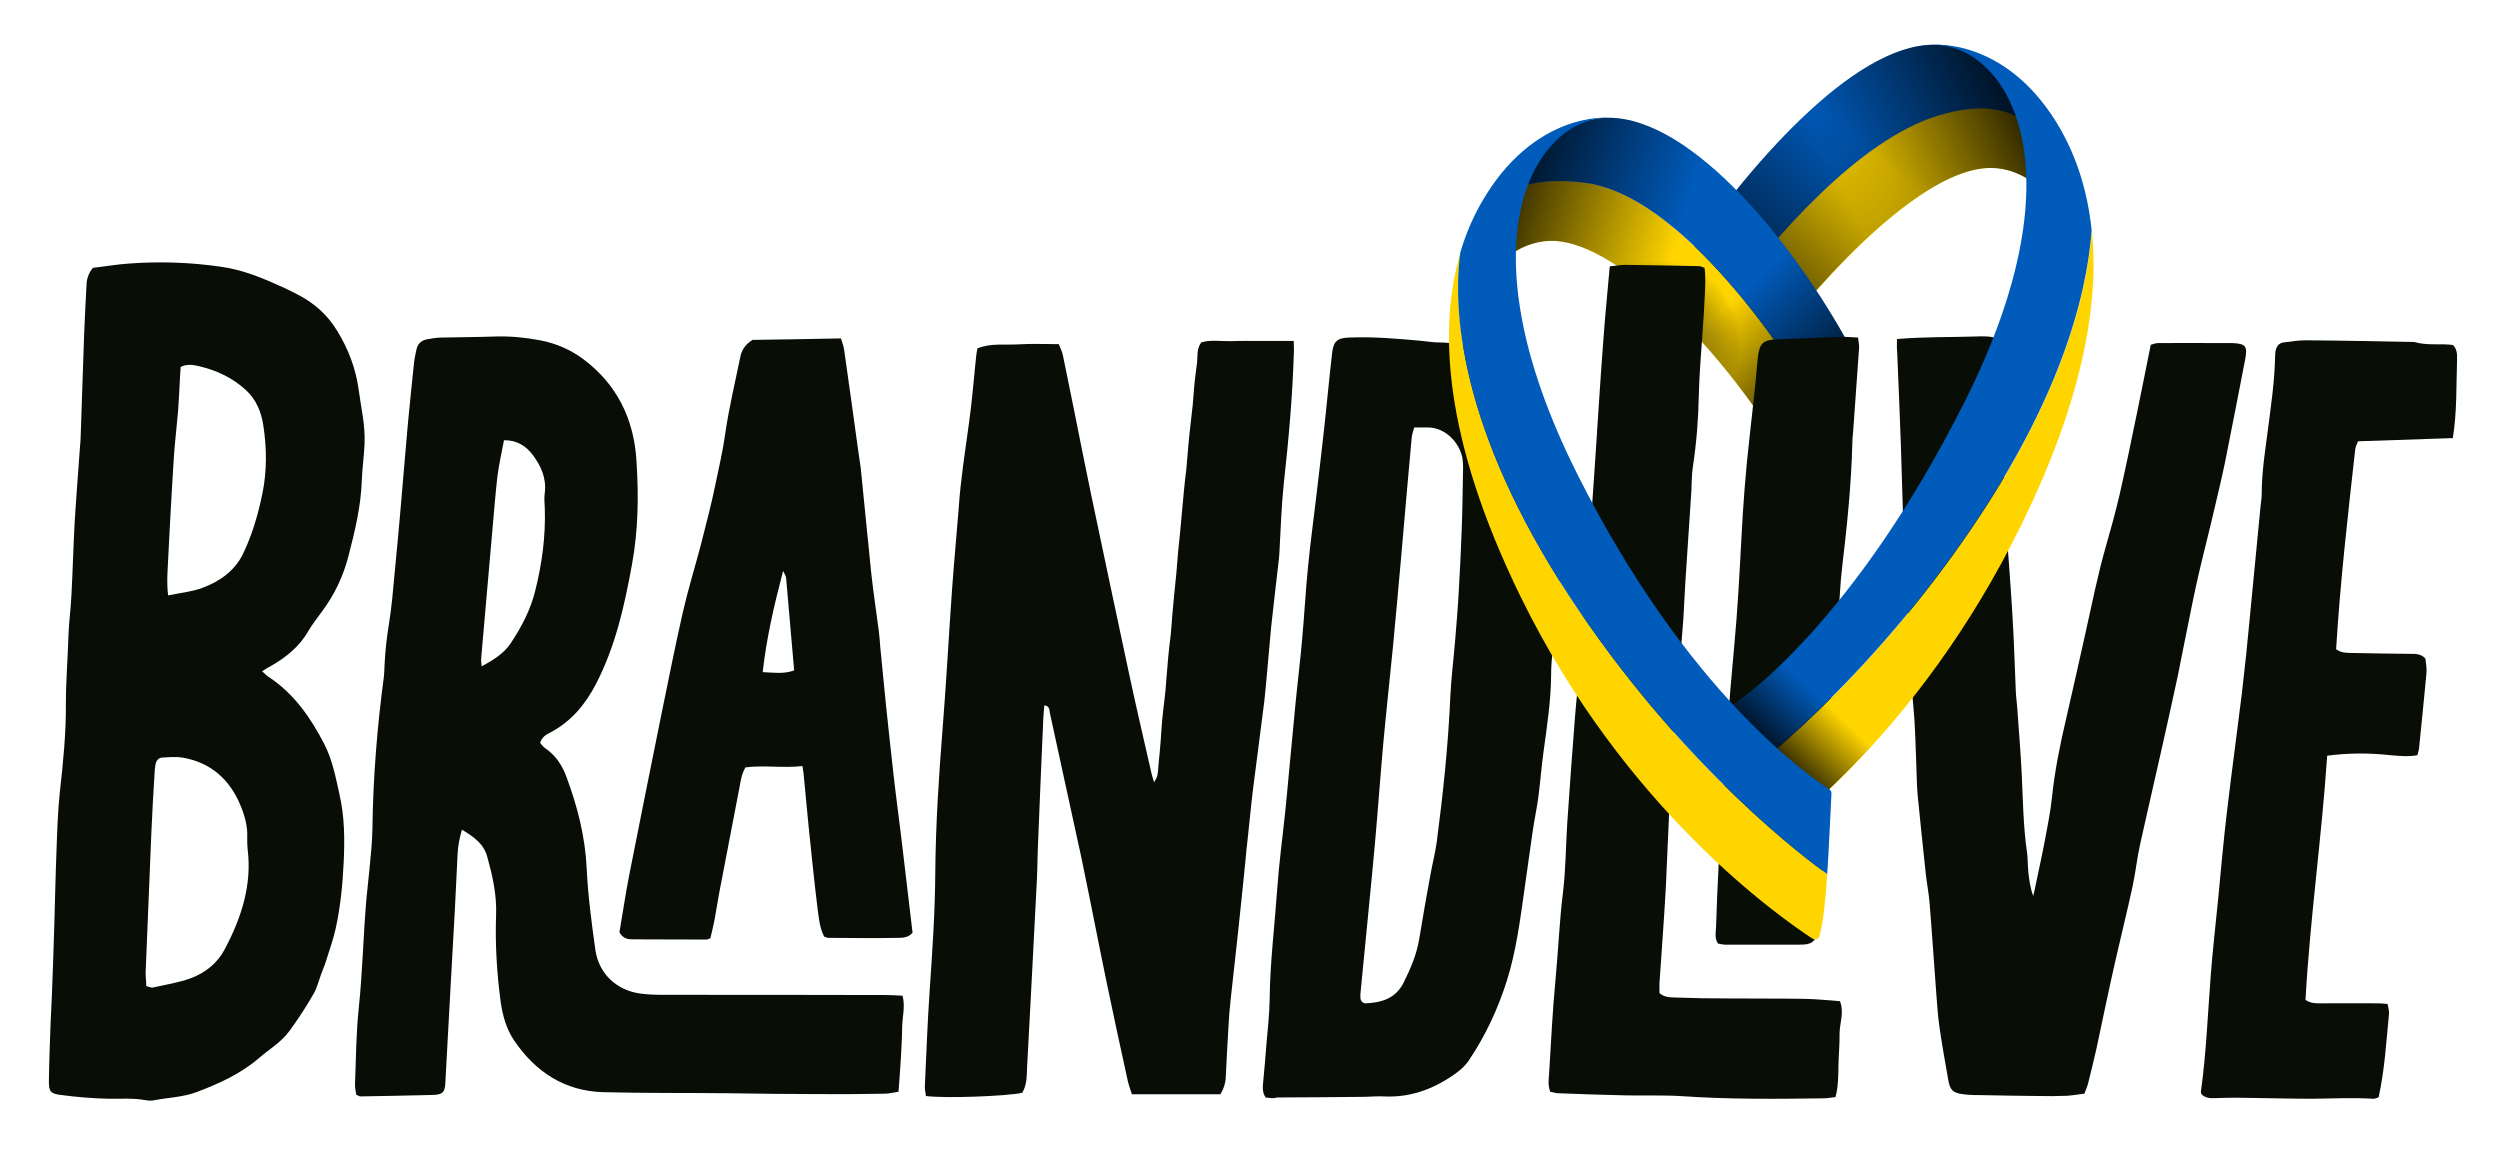
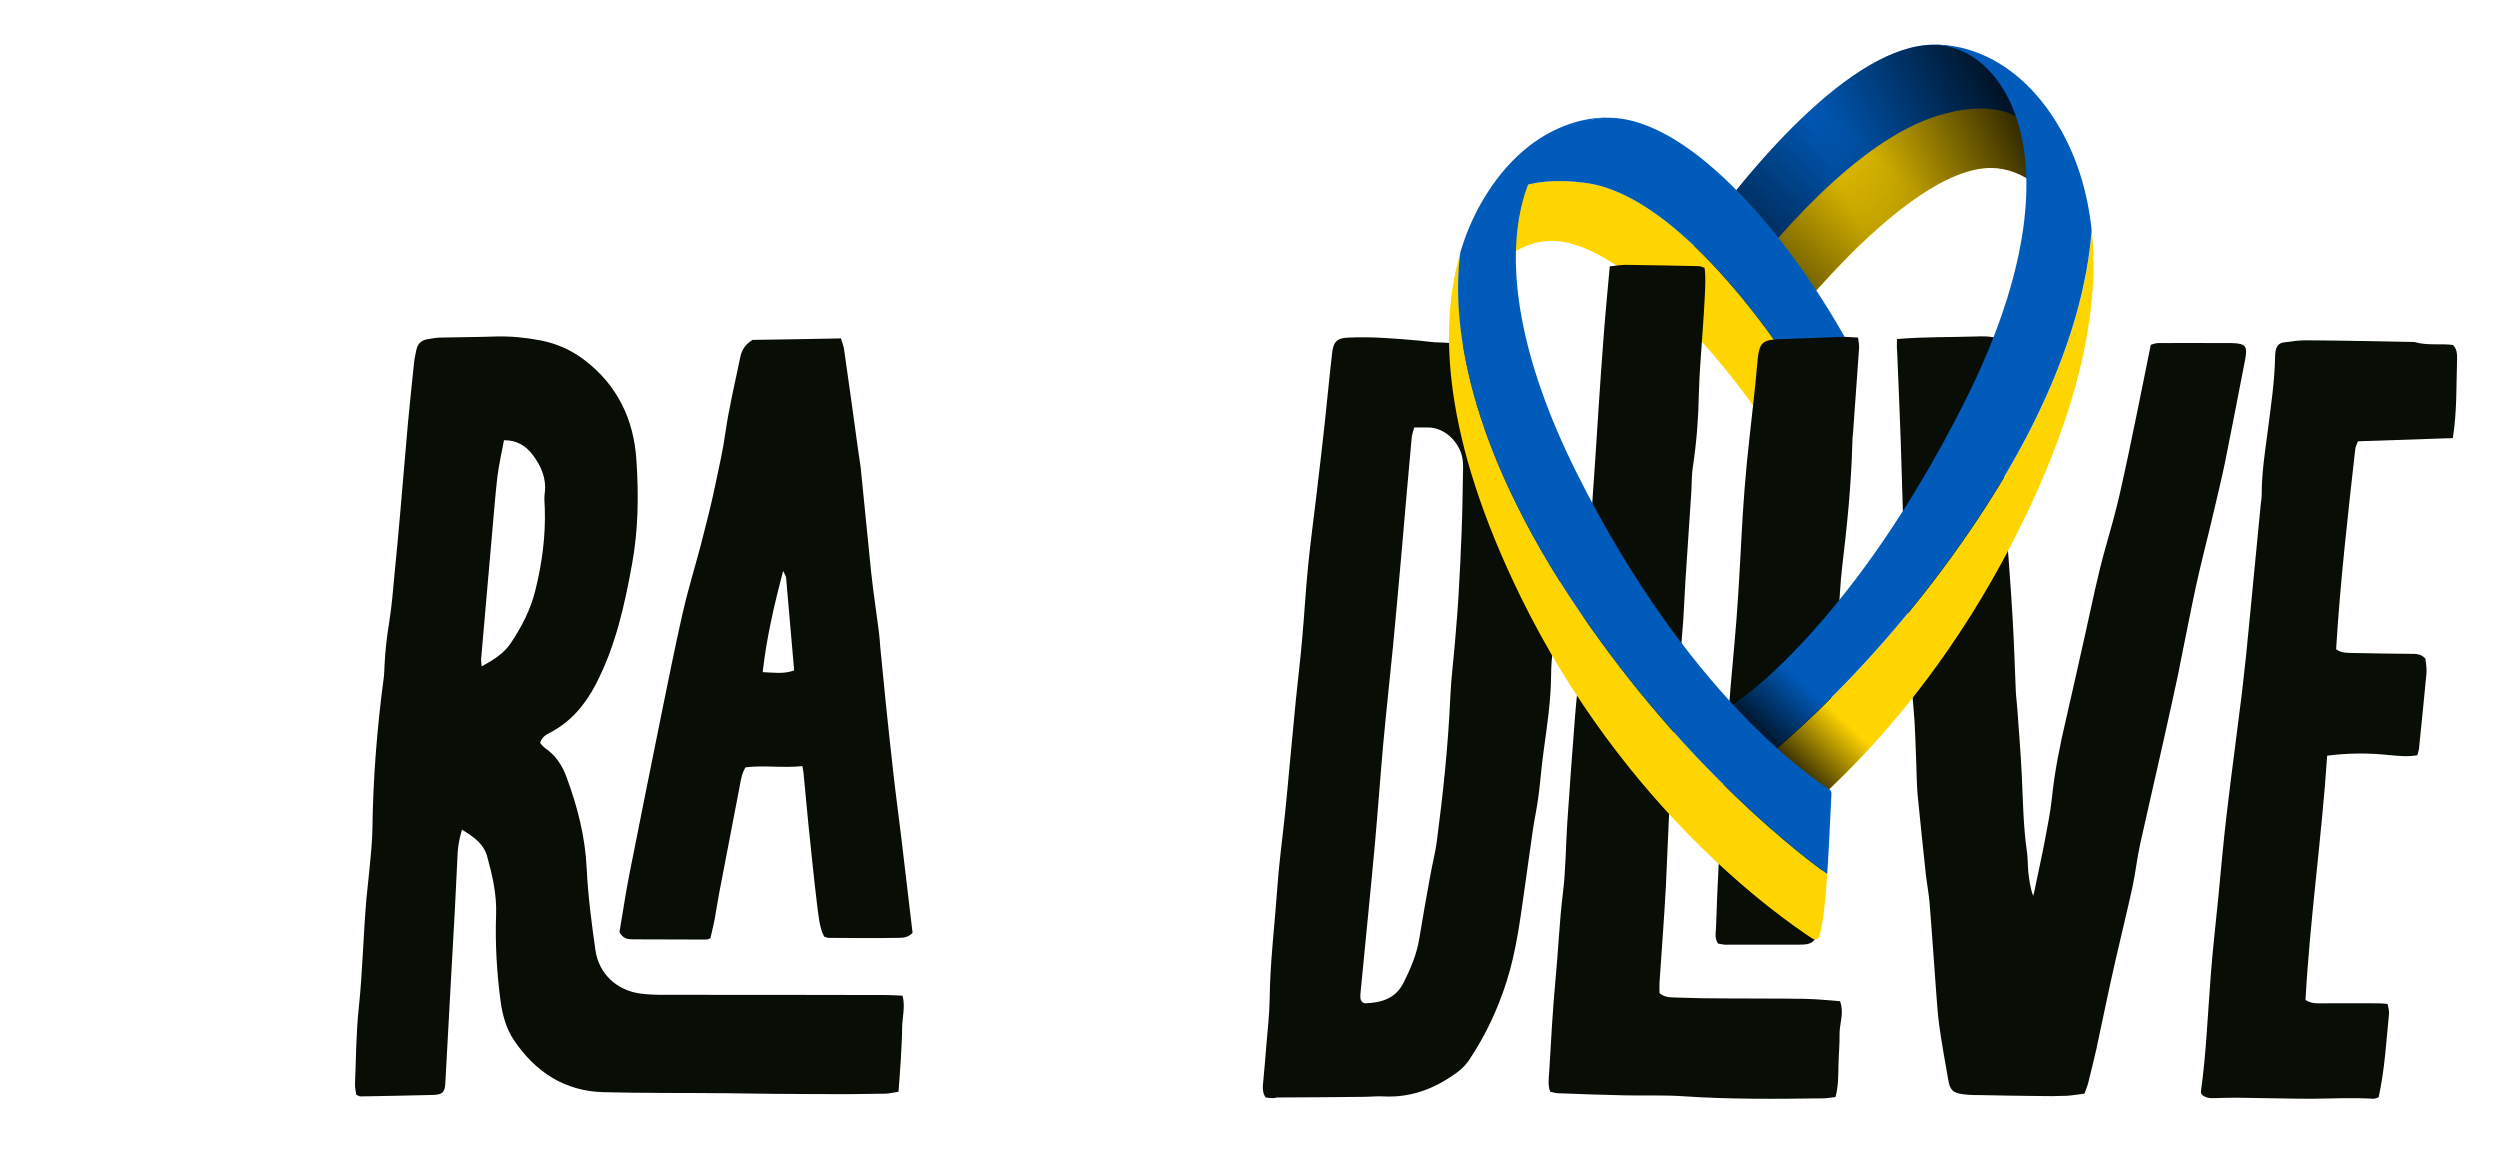
<svg xmlns="http://www.w3.org/2000/svg" version="1.1" x="0px" y="0px" viewBox="0 0 1176.1 552.4" style="enable-background:new 0 0 1176.1 552.4;" xml:space="preserve">
  <style type="text/css">
	.st0{fill:#005BBB;}
	.st1{fill:#FFD500;}
	.st2{opacity:0.8;}
	.st3{fill:url(#SVGID_1_);}
	.st4{fill:url(#SVGID_00000070105072342055428740000002877181044125108404_);}
	.st5{fill:url(#SVGID_00000124844152906811173870000015452312388213375913_);}
	.st6{fill:url(#SVGID_00000156562795266304905120000002628149642406933132_);}
	.st7{fill:url(#SVGID_00000000189611723479600570000008005561907164007826_);}
	.st8{fill:#080D06;}
	.st9{fill:url(#SVGID_00000013885734616461597570000010492122364706631070_);}
</style>
  <g id="Layer_7">
    <g>
      <path class="st0" d="M912.7,60.7c20.7-3.1,34.3-4.9,44.9,0.9c-10.5-21.1-26.1-40.6-47.7-40.6c-38.3,0-87.8,57.3-120.2,105.2    l19.9,25.8C835.1,114.1,874.2,66.5,912.7,60.7z" />
      <path class="st1" d="M911.4,54.5c-36.6,11.3-76.1,56-102.6,91.9l18.8,23.3c33.3-44.2,78.5-90.7,109-90.7c15.2,0,31.3,11.6,39,34.8    c0,0-5.4-27.2-17.9-52.1C948.6,51.9,934.4,47.4,911.4,54.5z" />
    </g>
  </g>
  <g id="Layer_7_copy" class="st2">
    <linearGradient id="SVGID_1_" gradientUnits="userSpaceOnUse" x1="955.424" y1="70.157" x2="853.667" y2="118.043">
      <stop offset="0" style="stop-color:#000000" />
      <stop offset="0.783" style="stop-color:#000000;stop-opacity:0" />
    </linearGradient>
    <path class="st3" d="M957.5,61.7c-10.5-21.1-26.1-40.6-47.7-40.6c-49.5,0-117.8,95.8-143.5,143.2l12.6,26.8c0,0.1-0.1,0.2-0.1,0.3   l14.2,30.8c25.7-47.4,99.8-143.2,143.5-143.2c15.2,0,31.3,11.6,39,34.8C975.4,113.8,970,86.6,957.5,61.7z" />
    <linearGradient id="SVGID_00000114049736637070596730000015687799628636649899_" gradientUnits="userSpaceOnUse" x1="834.301" y1="169.672" x2="922.501" y2="71.936">
      <stop offset="3.600781e-02" style="stop-color:#000000" />
      <stop offset="0.783" style="stop-color:#000000;stop-opacity:0" />
    </linearGradient>
    <path style="fill:url(#SVGID_00000114049736637070596730000015687799628636649899_);" d="M957.5,61.7   c-10.5-21.1-26.1-40.6-47.7-40.6c-36.1,0-82.3,51-114.5,97c-12,17,2.2-1.2-4.8,11.6l23.7,14.2c0,0.1-4,7.7-4.1,7.7l13,23.6   c8-14.8,5.7-7.3,5.7-7.3c33.2-43.7,77.6-89,107.6-89c15.2,0,31.3,11.6,39,34.8C975.4,113.8,970,86.6,957.5,61.7z" />
  </g>
  <g id="Layer_9">
    <g>
      <path class="st1" d="M746.3,86.1c-14.3-2-25.2-0.6-33.5,2.6c-15.2,26.6-21.8,59.4-21.8,59.4c7.7-23.3,23.8-34.8,39-34.8    c33.3,0,87.8,59.9,113.5,107.3l12.7-27.7C848.4,179.5,796,93.2,746.3,86.1z" />
      <path class="st0" d="M756.6,55.4c-19,0-33.4,15.2-43.8,33.3c8.3-3.2,19.2-4.6,33.5-2.6c49.7,7.1,102.1,93.3,109.9,106.8l13.9-30.2    C844.4,115.3,796.5,55.4,756.6,55.4z" />
    </g>
  </g>
  <g id="Layer_10" class="st2">
    <linearGradient id="SVGID_00000049185032633476690360000011774768190271835828_" gradientUnits="userSpaceOnUse" x1="705.516" y1="107.318" x2="805.278" y2="138.576">
      <stop offset="0" style="stop-color:#000000" />
      <stop offset="0.783" style="stop-color:#000000;stop-opacity:0" />
    </linearGradient>
-     <path style="fill:url(#SVGID_00000049185032633476690360000011774768190271835828_);" d="M756.6,55.4c-19,0-33.4,15.2-43.8,33.3   c-15.2,26.6-21.8,59.4-21.8,59.4c7.7-23.3,23.8-34.8,39-34.8c33.3,0,87.8,59.9,113.5,107.3l12.7-27.7l13.9-30.2   C844.4,115.3,796.5,55.4,756.6,55.4z" />
    <linearGradient id="SVGID_00000060026224310372117620000016758892928245327538_" gradientUnits="userSpaceOnUse" x1="836.125" y1="207.367" x2="781.589" y2="148.507">
      <stop offset="0" style="stop-color:#000000" />
      <stop offset="0.783" style="stop-color:#000000;stop-opacity:0" />
    </linearGradient>
-     <path style="fill:url(#SVGID_00000060026224310372117620000016758892928245327538_);" d="M756.6,55.4c-19,0-33.4,15.2-43.8,33.3   c-15.2,26.6-21.8,59.4-21.8,59.4c7.7-23.3,23.8-34.8,39-34.8c33.3,0,87.8,59.9,113.5,107.3l12.7-27.7l13.9-30.2   C844.4,115.3,796.5,55.4,756.6,55.4z" />
    <radialGradient id="SVGID_00000055682518286593877000000013976349711986918320_" cx="780.221" cy="161.287" r="45.676" gradientUnits="userSpaceOnUse">
      <stop offset="6.665850e-02" style="stop-color:#000000" />
      <stop offset="0.195" style="stop-color:#231F20;stop-opacity:0.805" />
      <stop offset="0.855" style="stop-color:#000000;stop-opacity:0" />
    </radialGradient>
-     <path style="fill:url(#SVGID_00000055682518286593877000000013976349711986918320_);" d="M756.6,55.4c-19,0-33.4,15.2-43.8,33.3   c-15.2,26.6-21.8,59.4-21.8,59.4c7.7-23.3,23.8-34.8,39-34.8c33.3,0,87.8,59.9,113.5,107.3l12.7-27.7l13.9-30.2   C844.4,115.3,796.5,55.4,756.6,55.4z" />
  </g>
  <g id="Layer_1" class="changed">
    <g>
-       <path class="st8" d="M574.1,514.8c-13.6,0-27.3,0-41.6,0c-0.6-1.9-1.4-4-1.9-6.1c-3.4-15.5-6.8-31.1-10-46.6    c-3.7-17.8-7.1-35.6-10.8-53.4c-1.3-6.7-2.9-13.3-4.3-20c-3.9-17.8-7.7-35.5-11.6-53.3c-0.3-1.4,0-3.2-2.6-3.6    c-0.2,2.2-0.4,4.3-0.5,6.4c-0.9,20.7-1.8,41.4-2.6,62.1c-0.2,5.8-0.2,11.6-0.6,17.4c-0.9,17.4-1.8,34.8-2.7,52.2    c-0.6,10.6-1.1,21.2-1.7,31.8c-0.2,4.3,0,8.6-2.3,12.4c-7.1,1.6-36.6,2.7-45.3,1.5c-0.2-1.6-0.6-3.2-0.5-4.9    c0.7-14.6,1.2-29.3,2.2-43.9c1.3-18.9,2.6-37.8,2.7-56.7c0.2-22.7,1.7-45.4,3.5-68.1c1.7-21.2,2.8-42.3,4.3-63.5    c0.9-13.1,2.2-26.2,3.2-39.3c0.9-13.4,3-26.6,4.8-39.8c1.5-10.5,2.3-21.1,3.4-31.6c0.1-1.2,0.4-2.5,0.6-3.9    c6.3-2.6,12.9-1.5,19.3-1.9c6.2-0.4,12.5-0.1,19-0.1c0.7,1.9,1.6,3.5,1.9,5.1c1.8,8.7,3.5,17.3,5.3,26c2.7,13.4,5.3,26.8,8.1,40.1    c5.9,28.2,11.9,56.3,17.9,84.5c3.3,15.5,7,31.1,10.5,46.6c0.3,1.2,0.7,2.3,1.1,3.8c1.8-2.9,1.7-2.9,2.2-9.3    c0.3-3.3,0.7-6.5,0.9-9.8c0.3-3.3,0.4-6.6,0.7-9.8c0.3-3.3,0.7-6.5,1.1-9.8c0.4-3.3,0.7-6.5,0.9-9.8c0.3-3.5,0.6-7.1,0.9-10.6    c0.3-3.3,0.7-6.5,1.1-9.8c0.3-3.3,0.6-6.6,0.8-9.8c0.3-3.3,0.6-6.6,0.9-9.8c0.3-3.3,0.7-6.5,1-9.8c0.3-3.3,0.5-6.6,0.8-9.8    c0.3-3.3,0.7-6.5,1-9.8c0.3-3.3,0.6-6.6,0.9-9.8c0.3-3.3,0.6-6.6,0.9-9.8c0.3-3.3,0.7-6.5,1.1-9.8c0.3-3.5,0.6-7.1,0.9-10.6    c0.3-3.3,0.6-6.5,1-9.8c0.4-3.3,0.7-6.5,1.1-9.8c0.3-3.3,0.5-6.6,0.8-9.8c0.3-3.3,0.8-6.5,1.2-9.8c0.4-3.2-0.3-6.6,2-9.8    c4.4-1.4,9.1-0.5,13.8-0.6c5-0.2,10-0.1,15-0.1c4.7,0,9.4,0,14.7,0c0,1.9,0.2,3.3,0.1,4.8c-0.6,21-2.5,41.9-4.8,62.7    c-1.1,10.5-1.4,21.2-2,31.7c-0.1,1.3-0.1,2.5-0.3,3.8c-1.2,10.5-2.5,21.1-3.6,31.6c-0.7,7-1.2,14.1-1.9,21.1    c-0.4,4.5-0.8,9.1-1.3,13.6c-1.7,13.8-3.6,27.6-5.3,41.3c-1,8-1.7,16.1-2.6,24.1c-0.4,3.3-0.7,6.5-1,9.8    c-1.1,11.3-2.3,22.6-3.5,33.9c-1.1,10.3-2.3,20.6-3.4,30.9c-0.5,4.5-0.9,9.1-1.1,13.6c-0.5,8.1-0.9,16.1-1.3,24.2    C576.4,509.8,575.7,512.2,574.1,514.8z" />
-       <path class="st8" d="M123.3,315.8c1.5,1.3,2.2,2.1,3,2.6c11.9,7.8,19.7,19,26.2,31.5c3.9,7.6,5.4,15.7,7.2,23.8    c2.4,10.4,2.5,21,2,31.6c-0.5,10.7-1.5,21.2-3.8,31.6c-1.1,4.9-2.8,9.7-4.3,14.5c-0.7,2.4-1.7,4.7-2.6,7.1    c-1.1,3.1-1.9,6.3-3.5,9.1c-3.4,5.9-7.1,11.6-11.1,17.1c-3.8,5.4-9.6,8.8-14.5,13c-8.7,7.5-18.9,12.1-29.5,16.1    c-6.5,2.4-13.2,2.5-19.8,3.8c-1.5,0.3-3,0.2-4.5-0.1c-5.7-1-11.5-0.5-17.2-0.6c-7.5-0.2-15-0.8-22.4-1.8c-4.8-0.6-5.5-1.7-5.5-6.4    c0.1-9.1,0.5-18.2,0.8-27.3c0.2-4.3,0.4-8.6,0.6-12.9c0.4-10.6,0.8-21.2,1.1-31.8c0.4-12.4,0.6-24.8,1.1-37.1    c0.3-8.8,0.6-17.7,1.5-26.5c1.6-14.1,3-28.2,2.9-42.3c0-10.6,0.9-21.2,1.2-31.7c0.2-6.3,1.1-12.6,1.4-18.9    c0.6-11.4,0.9-22.7,1.5-34.1c0.7-11.8,1.7-23.7,2.5-35.5c0.2-2.3,0.4-4.5,0.4-6.8c0.6-15.7,1-31.3,1.6-47    c0.3-7.6,0.7-15.1,1.1-22.7c0.1-2.9,0.9-5.5,3-8.1c5.4-0.6,11.1-1.6,16.8-2c14.5-1.1,29.1-0.6,43.5,1.5    c10.2,1.4,19.8,5.4,29.2,9.7c2.3,1,4.5,2.2,6.7,3.3c7.8,4,14.1,9.5,18.7,17.1c5.2,8.5,8.7,17.5,10.1,27.5    c1.1,8.5,3.2,16.9,2.8,25.6c-0.2,5.8-1.1,11.6-1.3,17.4c-0.4,12.2-3.3,24-6.3,35.6c-2.4,9.3-6.5,18-12.3,25.8    c-2.2,3.1-4.6,6-6.5,9.3c-4.3,7.5-10.7,12.6-18,16.7C126.1,314,125,314.7,123.3,315.8z M68.8,463.9c1.6,0.4,2.4,0.8,3,0.7    c6.1-1.4,12.4-2.3,18.2-4.5c6.6-2.5,12.3-7,15.7-13.5c7.8-14.7,12.9-30.1,10.8-47.1c-0.2-1.7-0.2-3.5-0.2-5.3    c0.3-5.4-1.2-10.6-3.2-15.4c-5.1-12.2-14-20.1-27.2-22.4c-3.2-0.5-6.5-0.2-9.7,0c-1.6,0.1-2.6,1.3-3,3c-0.2,1-0.3,2-0.4,3    c-0.6,9.8-1.2,19.6-1.6,29.5c-0.9,21.9-1.8,43.9-2.7,65.8C68.5,459.6,68.8,461.5,68.8,463.9z M79.1,280.1c5.8-1.2,11.1-1.7,16-3.5    c8.2-3,15.3-8,19.2-16c4.4-9.1,7.2-18.8,9.2-28.7c2.1-10.4,2-21.1,0.4-31.6c-0.9-6.3-3.3-12.2-8.1-16.7    c-6.4-5.9-14.1-9.5-22.5-11.4c-2.6-0.6-5.4-1-8.3,0.4c-0.1,1.6-0.2,3.1-0.3,4.6c-0.3,5.3-0.5,10.6-0.9,15.9    c-0.6,7.3-1.5,14.5-2,21.8c-0.7,10.3-1.2,20.6-1.8,30.9c-0.3,5.8-0.6,11.6-0.9,17.4C78.9,268.4,78.3,273.7,79.1,280.1z" />
      <path class="st8" d="M217.3,390.3c-1.1,4-1.8,7.4-2,10.9c-0.4,8.8-0.9,17.7-1.3,26.5c-0.6,11.4-1.3,22.7-1.9,34.1    c-0.9,15.9-1.7,31.8-2.6,47.7c-0.2,4.3-1.3,5.4-5.5,5.6c-11.5,0.3-23,0.5-34.5,0.7c-0.4,0-0.9-0.4-1.9-0.8    c-0.2-1.4-0.6-3.1-0.6-4.7c0.5-12.1,0.5-24.3,1.8-36.3c1.8-17.1,2.1-34.3,3.6-51.4c0.4-4.5,1-9,1.4-13.6    c0.6-6.3,1.3-12.6,1.4-18.9c0.3-24.1,2.2-47.9,5.4-71.8c0.2-1.7,0.2-3.5,0.3-5.3c0.3-6.8,1.1-13.6,2.2-20.3    c1.2-7.5,1.8-15,2.5-22.6c0.9-9.3,1.8-18.6,2.6-27.9c1.3-14.4,2.4-28.7,3.7-43c0.9-9.6,1.9-19.1,2.9-28.7c0.2-2,0.7-4,1.1-6    c0.6-2.8,2.3-4.4,5.1-4.9c2.2-0.4,4.5-0.8,6.7-0.8c8.5-0.2,17-0.2,25.5-0.5c7.1-0.2,14.1,0.5,20.9,1.8c7.4,1.4,14.4,4.4,20.5,9    c15.7,11.8,23.6,28.1,24.8,47.4c1.1,16.4,0.9,32.9-2.1,49.1c-3.5,19.4-7.8,38.6-17,56.3c-5,9.6-11.7,17.6-21.4,22.7    c-2,1-4,2.1-4.8,4.9c0.7,0.8,1.5,1.9,2.4,2.5c5,3.4,8.1,8.2,10.1,13.8c5.1,13.8,8.7,27.8,9.4,42.7c0.6,12.8,2.3,25.6,4.1,38.4    c1.6,11.2,10,19,21.1,20.5c3.7,0.5,7.5,0.6,11.2,0.6c34.8,0,69.7,0,104.5,0.1c2.4,0,4.9,0.2,7.7,0.3c1.4,5.3-0.2,10.3-0.2,15.3    c0,4.8-0.4,9.6-0.6,14.4c-0.3,5-0.7,10.1-1.1,15.5c-2.2,0.3-4.1,0.8-5.9,0.9c-10.8,0.2-21.5,0.3-32.3,0.2c-14,0-28-0.2-42.1-0.4    c-19.5-0.2-39.1,0-58.6-0.5c-18.1-0.5-31.9-9.5-41.9-24.3c-3.7-5.4-5.5-11.9-6.4-18.5c-1.8-13.6-2.6-27.2-2.1-40.9    c0.3-9.3-1.7-18.1-4.1-26.8C227.7,397,222.9,393.7,217.3,390.3z M226.6,313.5c5.8-3.2,10.4-6.1,13.6-10.8    c5.2-7.8,9.5-16,11.7-25.2c3.1-12.5,4.8-25.2,4.4-38.2c-0.1-2.5-0.4-5.1,0-7.6c0.8-6.8-1.8-12.5-5.6-17.6c-3.2-4.3-7.6-7.1-13.6-7    c-1.1,5.8-2.4,11.5-3.1,17.1c-1,8.5-1.6,17.1-2.4,25.6c-1.7,19.8-3.5,39.7-5.2,59.5C226.2,310.3,226.4,311.3,226.6,313.5z" />
      <path class="st8" d="M892.4,159.5c12.9-1.1,24.9-0.8,36.9-1.2c3.4-0.1,7-0.3,10.7,1c0.3,1.5,0.9,2.9,0.9,4.3    c-0.4,9.1-0.1,18.2,0.8,27.2c0.3,3,0,6,0.2,9.1c0.4,10.1,0,20.2,1.5,30.3c0.6,4,0.2,8.1,0.3,12.1c0,1.7,0,3.5,0.1,5.3    c1,14.4,2.2,28.7,3,43.1c0.7,11.3,1,22.7,1.5,34.1c0.1,2.8,0.5,5.5,0.7,8.3c0.7,10.3,1.6,20.6,2.1,31c0.6,12.4,0.7,24.7,2.5,37    c0.4,3,0.3,6,0.6,9.1c0.4,3.7,0.9,7.5,2.3,11.3c0.4-1.5,0.7-2.9,1-4.4c1.5-7.4,3.2-14.8,4.6-22.3c1.2-6.4,2.5-12.9,3.2-19.4    c1.3-12.6,3.8-25,6.7-37.3c3.1-13.3,6-26.6,9-39.9c3.1-13.8,5.8-27.6,9.7-41.2c2.3-8,4.5-16,6.4-24.1c2.9-12.8,5.6-25.7,8.2-38.5    c2.2-10.6,4.3-21.3,6.5-32.2c1.1-0.3,2.3-0.8,3.4-0.8c9.8-0.1,19.5,0,29.3,0c1.8,0,3.5,0,5.3,0c6.8,0.2,7.7,1.4,6.3,8.3    c-3.1,15.8-6.1,31.7-9.3,47.5c-1.8,8.7-3.9,17.2-5.9,25.8c-2.6,11.1-5.5,22-7.9,33.1c-2.4,11.1-4.5,22.3-6.8,33.4    c-0.6,2.7-1,5.4-1.6,8.1c-2.3,10.6-4.6,21.2-7,31.8c-3.5,15.7-7.2,31.5-10.7,47.3c-1.5,6.6-2.2,13.5-3.6,20.1    c-2.5,11.6-5.4,23.1-8,34.6c-3.2,14-6.1,28.1-9.1,42.2c-1.2,5.4-2.6,10.8-3.9,16.2c-0.4,1.4-1,2.8-1.7,4.7c-2.7,0.3-5.4,0.8-8.1,1    c-4.8,0.2-9.5,0.2-14.3,0.1c-8.5-0.1-17-0.2-25.5-0.4c-3,0-6,0-9-0.4c-5-0.6-6.4-2-7.2-7c-1.5-8.5-3-16.9-4.2-25.4    c-0.7-5-1-10.1-1.4-15.1c-1.1-14.4-2-28.7-3.2-43.1c-0.4-4.3-1.2-8.5-1.7-12.8c-1.3-12.6-2.7-25.1-3.9-37.7    c-0.4-4.8-0.4-9.6-0.6-14.4c-0.4-9.1-0.5-18.2-1.4-27.2c-2-20.1-1.9-40.4-3.7-60.5c-0.6-6-0.6-12.1-0.8-18.2    c-0.5-15.1-0.9-30.3-1.4-45.4c-0.5-14.2-1.1-28.3-1.7-42.4C892.3,163.9,892.4,162.1,892.4,159.5z" />
      <path class="st8" d="M595.4,516.3c-1.8-2.7-1.3-5.3-1.1-7.8c0.5-5.8,1.1-11.6,1.5-17.4c0.6-7,1.4-14.1,1.5-21.2    c0.2-17.5,2.4-34.8,3.6-52.2c0.8-11.6,2.4-23.1,3.6-34.7c0.7-7.3,1.5-14.6,2.1-21.9c1-10.5,2-21.1,3-31.6    c0.9-9.3,2.1-18.6,2.9-27.9c1.1-11.8,1.7-23.7,2.9-35.5c1.1-11.1,2.6-22.1,3.9-33.1c1.3-11.3,2.7-22.5,3.9-33.8    c1.2-11.1,2.2-22.1,3.5-33.2c0.6-5.4,2.4-7,7.8-7.2c11.3-0.5,22.5,0.5,33.7,1.5c3,0.3,6,0.8,9,0.8c12.1,0.2,22.9,4.3,32.9,11    c4.3,2.9,7.7,6.4,10.3,10.9c6.5,11.2,11.6,23,13.4,35.9c1.1,7.7,1.3,15.6,1.3,23.4c0.1,8.1-0.2,16.2-0.8,24.3    c-0.9,12.8-1.4,25.7-3.6,38.4c-0.7,4.2-1,8.5-1,12.8c-0.1,11.9-1.9,23.7-3.5,35.4c-1,7-1.5,14-2.4,21c-0.7,5.7-2,11.4-2.8,17.1    c-1.3,8.7-2.4,17.5-3.7,26.2c-2.1,14.7-3.9,29.5-8.4,43.8c-4.2,13.3-10,25.8-17.8,37.4c-2,3-4.6,5.2-7.6,7.2    c-9.8,6.7-20.4,10.5-32.5,9.9c-3.2-0.2-6.5,0.2-9.8,0.2c-13.5,0.1-27,0.3-40.5,0.3C599,516.9,597.1,516.5,595.4,516.3z     M665.3,201.1c-0.6,2.1-1.1,3.6-1.2,5c-1.7,18.1-3.2,36.3-4.8,54.4c-1.3,14.6-2.6,29.2-4,43.8c-1.5,15.3-3.2,30.7-4.6,46    c-1.4,15.6-2.5,31.3-3.9,46.8c-2.1,23.1-4.5,46.3-6.7,69.4c-0.1,1-0.2,2-0.1,3c0.1,1.4,1.1,2.5,2.4,2.5c7.6-0.3,14.3-2.3,18-9.9    c3.3-6.6,6.1-13.2,7.3-20.6c1.6-9.9,3.4-19.9,5.2-29.8c0.9-5.2,2.3-10.4,3-15.6c3-22.8,5.4-45.6,6.4-68.6    c0.4-8.6,1.5-17.1,2.2-25.6c0.6-7.6,1.3-15.1,1.7-22.7c0.6-9.6,1-19.2,1.4-28.7c0.4-10.3,0.5-20.7,0.7-31.1c0-1-0.1-2-0.2-3    c-0.8-7.2-7.7-15.6-16.9-15.3C669.4,201.1,667.7,201.1,665.3,201.1z" />
      <path class="st8" d="M377.5,360.4c-9.4,1-18.1-0.5-26.8,0.6c-1.7,2.9-2.2,5.9-2.7,8.8c-3.2,16.9-6.5,33.7-9.7,50.5    c-0.8,4.2-1.4,8.5-2.2,12.7c-0.6,2.9-1.3,5.8-1.9,8.4c-0.9,0.4-1.4,0.6-1.9,0.6c-11.5,0-23-0.1-34.6-0.1c-2.4,0-4.5-0.3-6.3-3.3    c1.5-8.5,2.8-17.8,4.6-26.9c5-25.5,10.2-51,15.3-76.4c3.2-15.6,6.3-31.2,9.8-46.7c2.4-10.6,5.6-21,8.4-31.5    c2.5-9.8,5.1-19.6,7.1-29.4c1.6-7.9,3.5-15.7,4.6-23.8c1.7-12,4.6-23.8,7-35.7c0.7-3.5,2.3-6.1,5.8-8.3    c13.4-0.2,27.3-0.4,41.6-0.7c0.6,2,1.3,3.6,1.5,5.3c2.2,15.3,4.3,30.5,6.4,45.8c0.4,3.3,1,6.5,1.4,9.7c1.7,16.3,3.2,32.7,4.9,49    c1,9.5,2.5,19,3.7,28.5c0.3,2.3,0.4,4.5,0.6,6.8c0.9,8.8,1.7,17.6,2.6,26.4c1.1,10.8,2.3,21.6,3.5,32.4    c1.1,10.1,2.5,20.1,3.7,30.1c1.8,15.3,3.6,30.6,5.4,45.6c-1.9,2.2-4.4,2.4-6.5,2.4c-11,0.2-22,0.1-33.1,0c-0.5,0-0.9-0.2-2-0.6    c-2.3-4.4-2.6-9.8-3.3-14.9c-1.5-12.3-2.7-24.6-4-36.9c-0.8-8-1.5-16.1-2.3-24.1C378.1,363.8,377.8,362.6,377.5,360.4z     M368.4,268.6c-4.3,16.4-7.8,31.6-9.6,47.6c5.2,0.2,9.8,1,14.8-0.8c-1.3-14.7-2.5-29.2-3.8-43.7    C369.7,271,369.3,270.4,368.4,268.6z" />
      <path class="st8" d="M757.3,125.3c3-0.3,5.3-0.7,7.5-0.7c11.5,0.1,23,0.4,34.5,0.6c0.7,0,1.4,0.4,2.6,0.8    c0.6,4.4,0.3,8.9,0.1,13.4c-0.5,10.6-1.4,21.2-2.1,31.8c-0.3,4.8-0.6,9.6-0.7,14.4c-0.2,11.4-1.1,22.7-2.8,34    c-0.6,3.7-0.5,7.6-0.7,11.3c-0.9,14.1-1.9,28.2-2.8,42.3c-0.4,6-0.6,12.1-1,18.2c-1,12.8-2,25.7-3.1,38.5    c-0.9,10.9-2,21.7-2.6,32.5c-1,18.2-1.6,36.4-2.5,54.5c-0.8,15.1-2,30.3-3,45.4c-0.1,1.7,0,3.5,0,4.9c2.8,2.4,5.7,1.9,8.4,2.1    c7.8,0.3,15.5,0.4,23.3,0.4c12.3,0.1,24.5,0,36.8,0.2c5.5,0.1,11,0.7,16.4,1.1c2.1,5.4-0.2,10.4-0.2,15.3    c0.1,4.8-0.4,9.6-0.5,14.4c-0.1,5,0,10.1-1.4,15.4c-1.9,0.2-3.9,0.6-5.8,0.6c-22.1,0.3-44.1,0.5-66.1-1c-9-0.6-18-0.2-27-0.4    c-10.5-0.2-21-0.6-31.6-1c-1.2,0-2.4-0.5-3.7-0.7c-1.2-3.1-0.7-6.1-0.5-9.1c0.9-14.6,1.6-29.3,3-43.9c1.3-13.6,1.8-27.2,3.5-40.8    c1.3-10.8,1.3-21.7,2-32.5c1.1-16.9,2.4-33.8,3.7-50.7c0.6-8.1,1.7-16.1,2.3-24.1c0.4-6,0.2-12.1,0.7-18.2    c0.9-11.3,2.2-22.6,3.3-34c0.1-1.3,0.3-2.5,0.4-3.8c0.9-13.6,1.9-27.2,2.8-40.8c1.2-18.2,2.3-36.3,3.7-54.5    C755,149.6,756.2,137.8,757.3,125.3z" />
      <path class="st8" d="M1094.8,355.5c-2.6,38.8-8.1,76.8-10.2,114.9c2.7,1.8,5.2,1.6,7.6,1.6c9-0.1,18,0,27,0c1.2,0,2.4,0.2,4,0.3    c0.3,1.6,0.8,3.1,0.7,4.5c-1.3,13-2,26.2-4.9,39.4c-0.8,0.2-1.7,0.8-2.6,0.7c-9.5-0.6-19-0.1-28.5,0c-12,0-24-0.4-36-0.5    c-3.3,0-6.5,0.1-9.8,0.2c-2.3,0.1-4.5,0-6.3-1.7c-0.2-0.4-0.5-0.9-0.4-1.4c2.5-18,3.2-36.2,4.6-54.3c0.9-12.1,2.3-24.1,3.5-36.2    c1.3-13.6,2.5-27.2,4.1-40.7c2.2-18.8,4.8-37.6,7.1-56.4c1.4-11.8,2.6-23.6,3.7-35.4c1.7-17.6,3.4-35.2,5.1-52.8    c0.2-1.7,0.5-3.5,0.5-5.3c0-9.9,1.5-19.6,2.8-29.4c1.5-11.8,3.3-23.5,3.5-35.5c0-0.8,0.1-1.5,0.2-2.3c0.4-2.2,1.5-3.8,3.8-4.1    c3.7-0.5,7.5-1.1,11.2-1c16.8,0.1,33.6,0.5,50.3,0.8c6.1,1.8,12.4,0.6,18.2,1.4c2,2.1,1.9,4.5,1.9,6.7c-0.4,12.3,0,24.7-2,37.1    c-15.1,0.5-29.8,1-44.6,1.5c-0.5,1.4-1.2,2.5-1.3,3.7c-3.5,31.3-7.1,62.7-9,94.1c2.6,2,5.5,1.7,8.2,1.8c9,0.2,18,0.3,27,0.4    c2.2,0,4.6-0.1,6.8,2.2c0.2,1.9,0.7,4.5,0.5,6.9c-1.1,11.8-2.3,23.6-3.5,35.4c-0.1,1-0.5,1.9-0.8,3.2c-4.5,0.8-9,0.3-13.4-0.1    C1114.2,354.2,1105,354.2,1094.8,355.5z" />
      <path class="st8" d="M808.2,443.9c-1.7-2.7-1-5.3-0.9-7.8c0.3-9.6,0.7-19.2,1.2-28.8c0.5-9.3,1.1-18.6,1.7-28    c0.8-12.1,1.5-24.2,2.4-36.3c0.9-12.8,2-25.6,3.2-38.5c1.6-16.9,2.5-33.8,3.4-50.7c0.8-15.9,2-31.8,3.8-47.6    c1.3-11.8,2.7-23.6,3.7-35.4c0.9-10,2-11,11.9-11.3c9.3-0.3,18.5-0.7,27.8-1c2.4-0.1,4.9,0.2,7.7,0.3c0.2,1.9,0.6,3.4,0.5,4.8    c-0.9,13.1-1.9,26.2-2.8,39.3c-0.2,2-0.4,4-0.4,6c-0.5,19.4-2.5,38.8-4.8,58.1c-0.9,7.5-1.1,15.1-1.8,22.7c-0.3,4-0.7,8-1.2,12    c-1.9,14.6-2.1,29.2-2.8,43.8c-0.7,14.9-1.8,29.7-2.6,44.6c-0.5,8.8-0.6,17.7-1.2,26.5c-0.5,7.6-1.5,15.1-2.3,22.6    c-0.4,2.9-2,4.5-4.8,5c-1.2,0.2-2.5,0.2-3.7,0.2c-11,0-22.1,0-33.1,0C811.3,444.6,809.6,444.1,808.2,443.9z" />
    </g>
  </g>
  <g id="Layer_2_copy" class="changed">
</g>
  <g id="Layer_4">
    <g>
      <path class="st1" d="M984.1,108.3c-2.5,33.5-16.3,80.9-56.4,140c-49.4,72.8-103.3,114.1-115.7,123.2c0.9,13.8,2,25.6,3.8,32    c0.1,1.6,2,2.5,3.3,1.6c15.5-10.2,83-58.5,132-158.6C980.3,187,987.5,141.9,984.1,108.3z" />
      <path class="st0" d="M927.6,248.3c40.1-59,53.9-106.5,56.4-140c-2-19.3-7.5-34.7-14.3-46.9c-24.6-43.6-59.9-40.3-59.9-40.3    c33.3,0,70.9,55.4,14.6,167.6c-52,103.5-104.7,140.6-113.4,146.1c-0.7,0.4-1.1,1.2-1,2c0.6,11.7,1.1,23.8,1.7,34.7    C824.3,362.4,878.2,321.1,927.6,248.3z" />
    </g>
  </g>
  <g id="Layer_11">
    <linearGradient id="SVGID_00000174592559707482667590000016282561865064672128_" gradientUnits="userSpaceOnUse" x1="777.225" y1="310.481" x2="813.804" y2="271.906">
      <stop offset="0" style="stop-color:#000000" />
      <stop offset="0.783" style="stop-color:#000000;stop-opacity:0" />
    </linearGradient>
    <path style="fill:url(#SVGID_00000174592559707482667590000016282561865064672128_);" d="M984.1,108.3c-2-19.3-7.5-34.7-14.3-46.9   c-24.6-43.6-59.9-40.3-59.9-40.3c33.3,0,70.9,55.4,14.6,167.6c-52,103.5-104.7,140.6-113.4,146.1c-0.7,0.4-1.1,1.2-1,2   c0.6,11.7,1.1,23.8,1.7,34.7c0.9,13.8,2,25.6,3.8,32c0.1,1.6,2,2.5,3.3,1.6c15.5-10.2,83-58.5,132-158.6   C980.3,187,987.5,141.9,984.1,108.3z" />
  </g>
  <g id="Layer_6">
    <g>
      <path class="st1" d="M742.9,287.3c-53.4-78.6-60.1-136.7-55.8-168.6c-10.4,35-8.4,87.1,28.3,162.1c49,100,121.8,150.6,137.3,160.8    c1.4,0.9,3.2,0,3.3-1.6c1.7-5.9,2.8-16.4,3.6-28.8C849.5,404,793.8,362.4,742.9,287.3z" />
      <path class="st0" d="M860.6,371.3c-8.6-5.5-66.7-44.8-118.6-148.3c-56.3-112.2-18.6-167.6,14.6-167.6c0,0-35.2-3.2-59.9,40.3    c-3.8,6.7-7.1,14.3-9.7,23c-4.3,31.9,2.4,90,55.8,168.6c51,75,106.7,116.7,116.8,123.9c0.8-11.6,1.3-25,2-37.9    C861.6,372.5,861.3,371.8,860.6,371.3z" />
    </g>
  </g>
</svg>